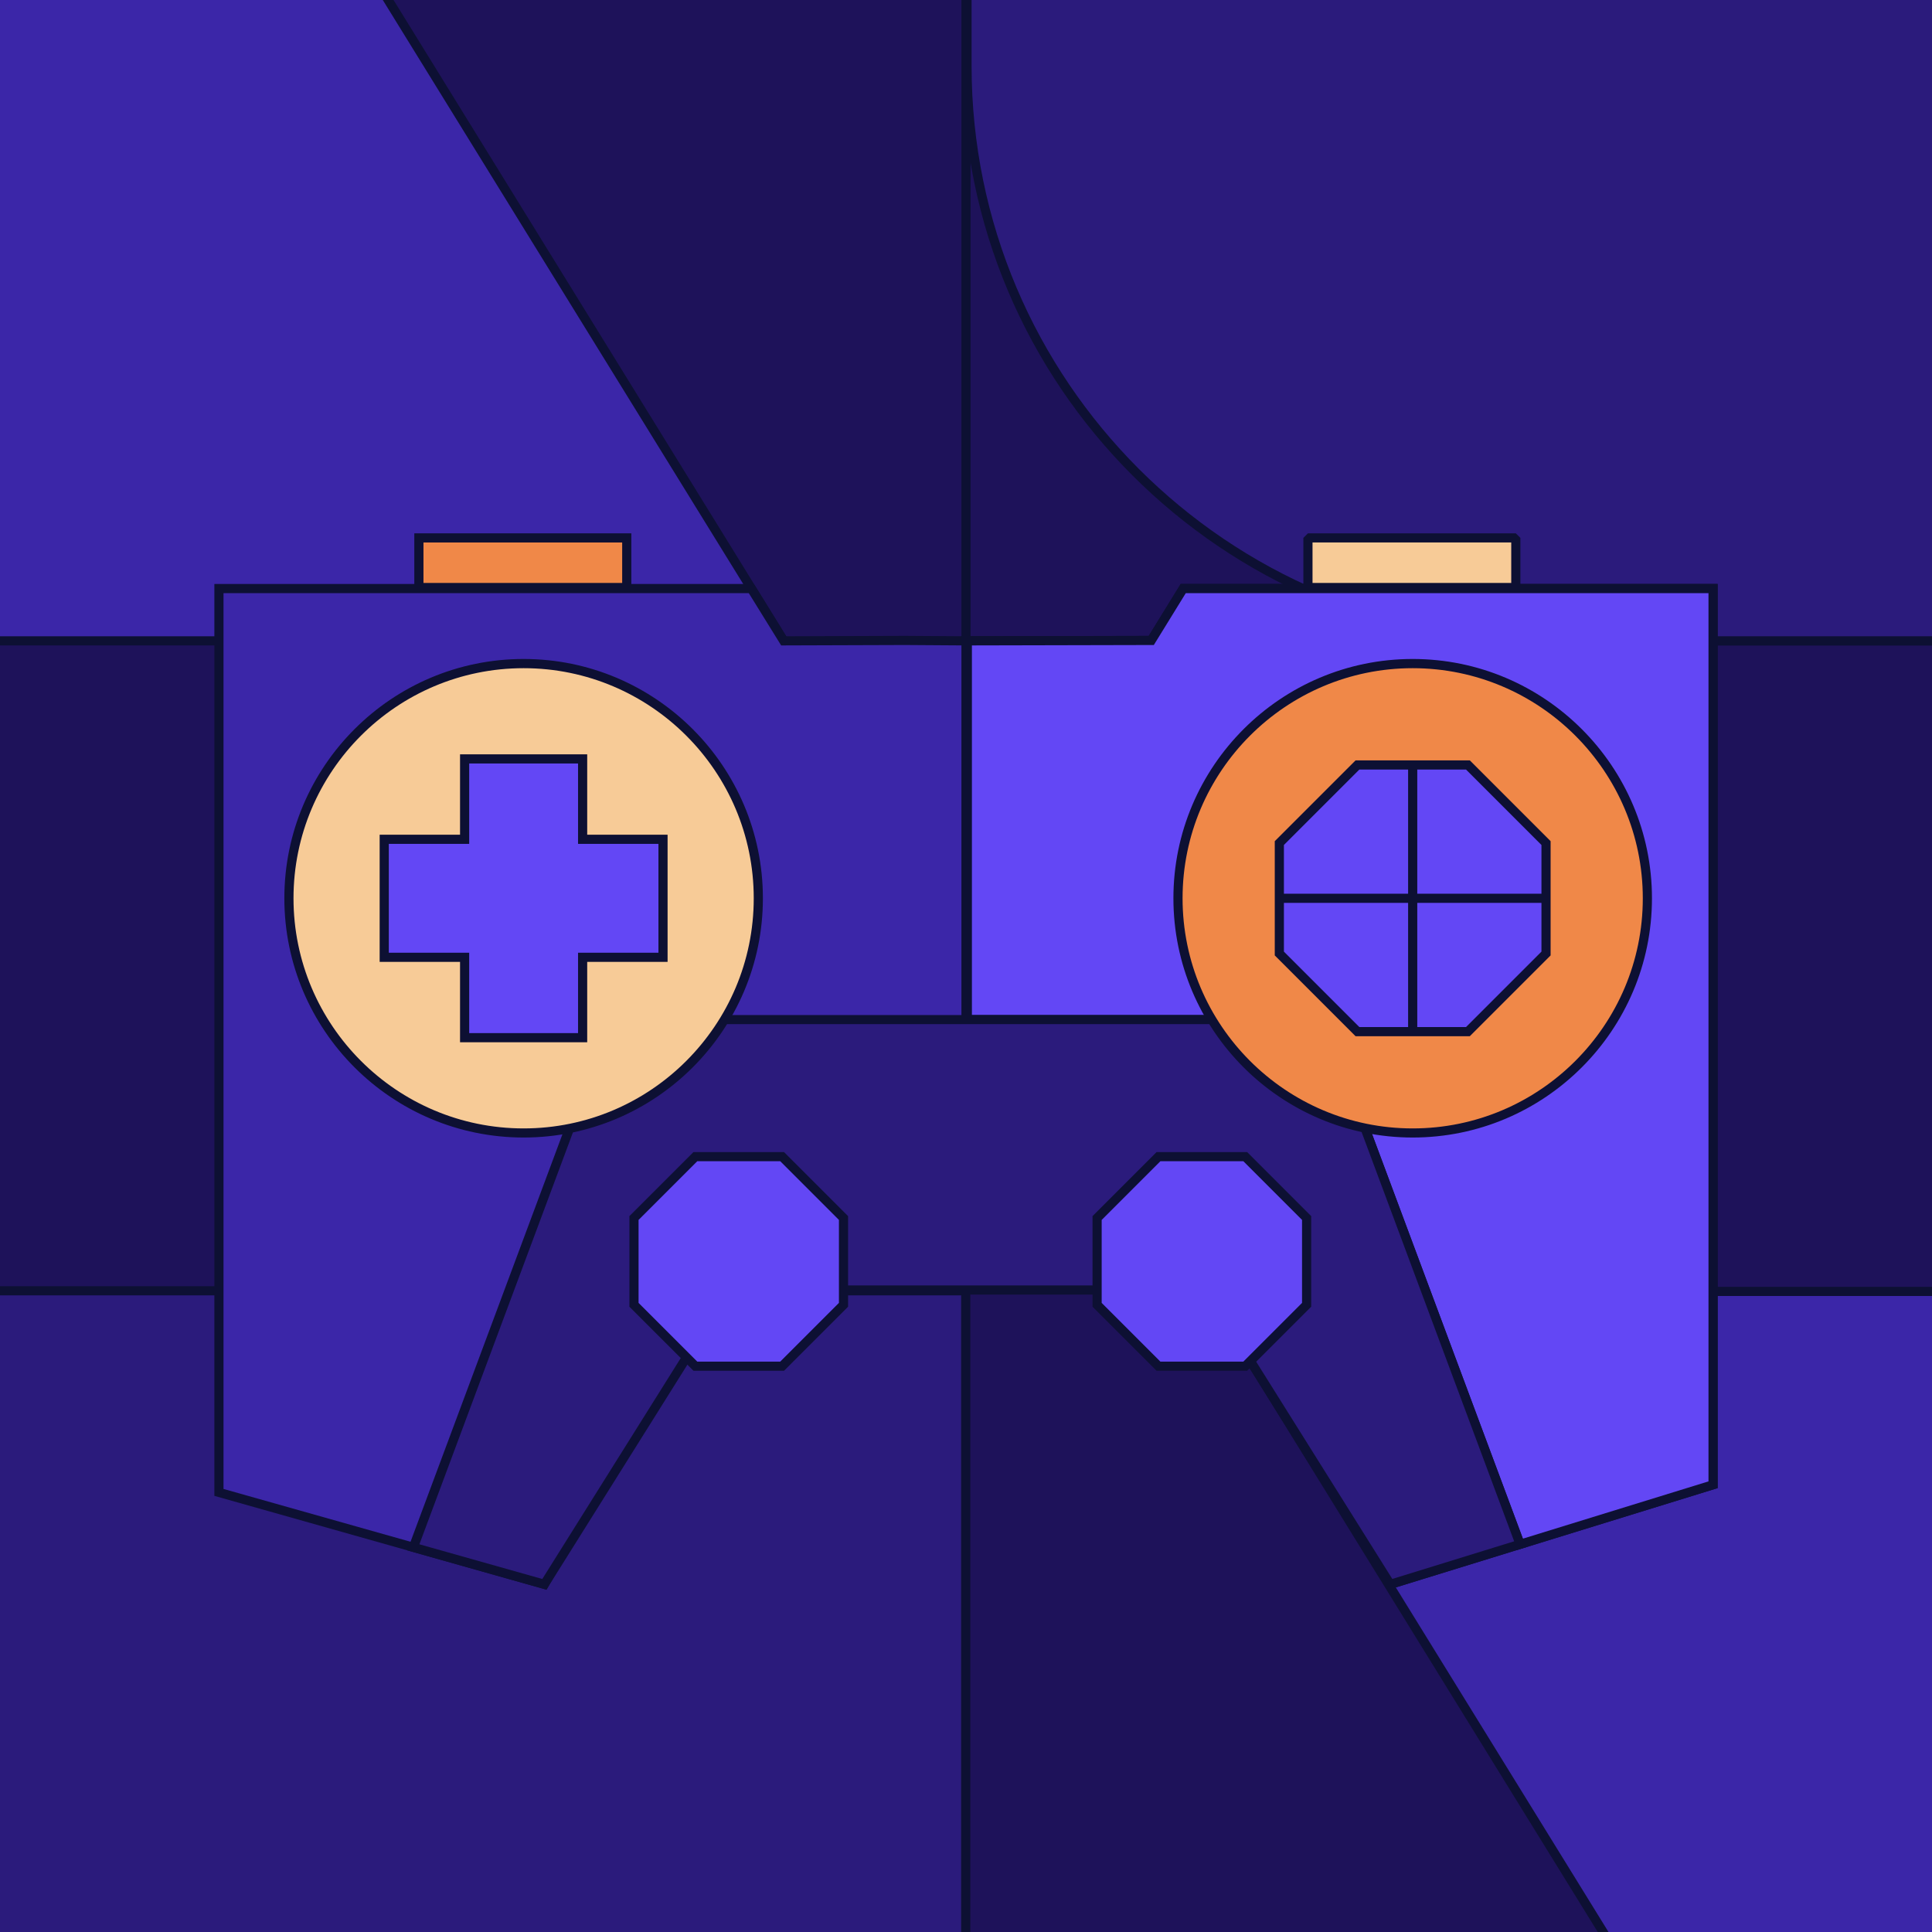
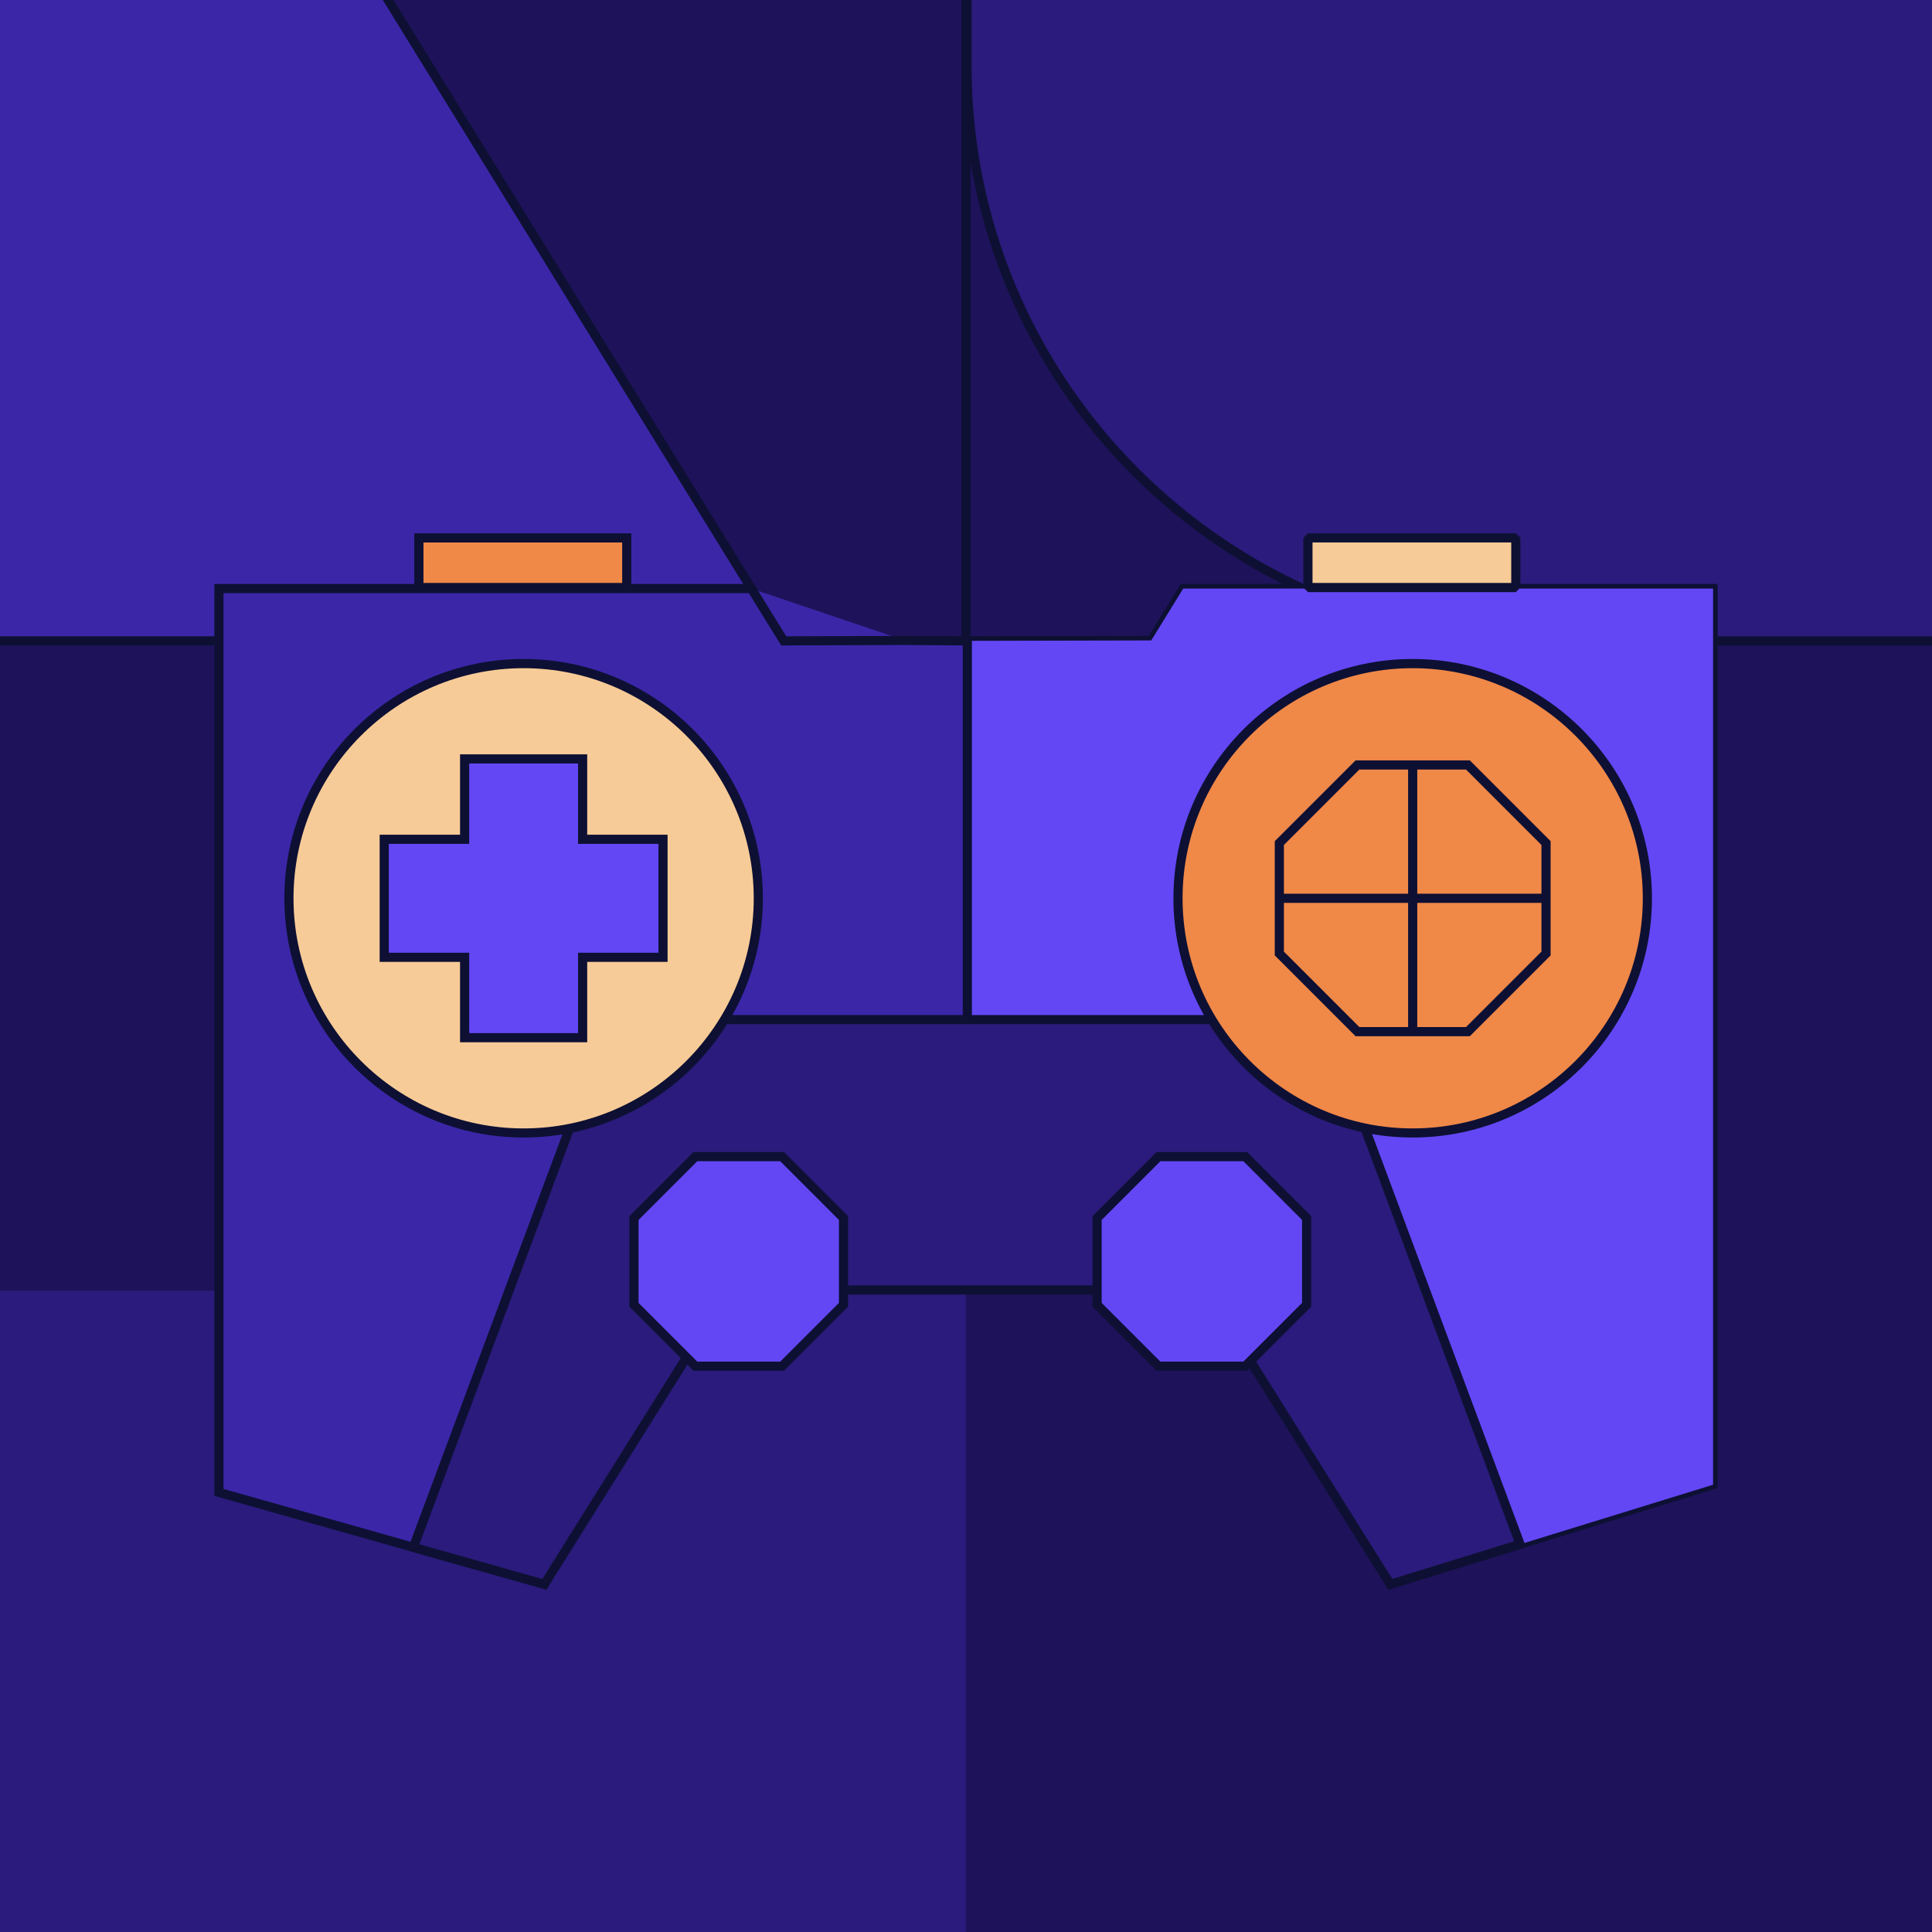
<svg xmlns="http://www.w3.org/2000/svg" width="426" height="426" viewBox="0 0 426 426" fill="none">
  <g clip-path="url(#clip0_2723_67418)">
    <path d="M427.99 -1.991H-1.991V427.99H427.99V-1.991Z" fill="#1E125A" />
    <path d="M429 429H-3V-3H429V429ZM-0.981 426.981H426.981V-0.981H-0.981V426.981Z" fill="#0D1033" />
    <path d="M212.939 284.613H-1.991V427.99H124.803H212.939V284.613Z" fill="#2B1B7C" />
-     <path d="M213.949 429H-3V283.604H213.949V429ZM-0.981 426.981H211.93V285.622H-0.981V426.981Z" fill="#0D1033" />
    <path d="M427.991 -1.991H213V141.306H427.991V-1.991Z" fill="#1E125A" />
    <path d="M429 142.315H211.991V-3H429V142.315ZM214.009 140.297H426.981V-0.981H214.009V140.297Z" fill="#0D1033" />
-     <path d="M266.293 284.754L354.712 427.991H427.991V284.754H266.293Z" fill="#3B26A8" />
-     <path d="M354.712 429H354.147L264.487 283.745H429V429H354.712ZM268.11 285.764L355.277 426.981H426.991V285.764H268.11Z" fill="#0D1033" />
    <path d="M172.808 141.306L84.359 -1.991H-1.991V141.306H172.808Z" fill="#3B26A8" />
    <path d="M174.614 142.315H-3V-3H84.924L174.614 142.315ZM-0.981 140.297H170.991L83.794 -0.981H-0.981V140.297Z" fill="#0D1033" />
    <path d="M427.99 -1.991H213.222V14.472C213.222 84.52 270.007 141.306 340.056 141.306H427.99V-1.991Z" fill="#2B1B7C" />
    <path d="M429 142.315H340.056C269.563 142.315 212.212 84.964 212.212 14.472V-3H429V142.315ZM214.231 -0.981V14.472C214.231 83.854 270.674 140.297 340.056 140.297H426.981V-0.981H214.231Z" fill="#0D1033" />
-     <path d="M260.894 129.78L253.848 141.215L213 141.306L199.535 141.215L172.808 141.306L165.672 129.78H48.275V329.075L120.029 349.342L160.696 278.073H213.293H265.89L306.556 349.342L377.725 327.379V129.78H260.894Z" fill="#3B26A8" />
+     <path d="M260.894 129.78L253.848 141.215L213 141.306L199.535 141.215L165.672 129.78H48.275V329.075L120.029 349.342L160.696 278.073H213.293H265.89L306.556 349.342L377.725 327.379V129.78H260.894Z" fill="#3B26A8" />
    <path d="M306.082 350.543L265.304 279.072H161.281L120.514 350.523L47.266 329.832V128.77H166.237L173.373 140.297L199.535 140.206L213.01 140.297L253.293 140.206L260.338 128.76H378.745V328.116L306.092 350.543H306.082ZM49.284 328.308L119.545 348.151L160.11 277.053H266.475L307.031 348.131L376.716 326.622V130.789H261.459L254.414 142.225L213 142.316L199.525 142.225L172.243 142.316L165.107 130.789H49.284V328.318V328.308Z" fill="#0D1033" />
    <path d="M213 141.306L253.848 141.215L260.893 129.779H377.725V327.379L335.191 340.51L292.062 224.819H213V141.306Z" fill="#6347F5" />
-     <path d="M334.576 341.752L291.356 225.828H211.991V140.307L253.283 140.216L260.328 128.77H378.735V328.126L334.576 341.752ZM214.009 223.81H292.759L335.797 339.269L376.716 326.642V130.788H261.459L254.414 142.224L214.009 142.315V223.81Z" fill="#0D1033" />
    <path d="M292.062 224.819H213.293H194.67H134.534L91.152 341.187L120.029 349.342L160.696 284.441H265.89L306.556 349.342L335.191 340.51L292.062 224.819Z" fill="#2B1B7C" />
    <path d="M306.112 350.533L265.325 285.451H161.251L120.473 350.523L89.81 341.863L133.817 223.81H292.749L336.494 341.157L306.102 350.533H306.112ZM92.474 340.511L119.575 348.161L160.141 283.432H266.445L307.001 348.151L333.869 339.854L291.356 225.819H135.23L92.474 340.511Z" fill="#0D1033" />
    <path d="M115.457 249.821C144.037 249.821 167.206 226.652 167.206 198.072C167.206 169.492 144.037 146.323 115.457 146.323C86.877 146.323 63.708 169.492 63.708 198.072C63.708 226.652 86.877 249.821 115.457 249.821Z" fill="#F7CB97" />
    <path d="M115.457 250.82C86.368 250.82 62.699 227.151 62.699 198.062C62.699 168.972 86.368 145.303 115.457 145.303C144.547 145.303 168.216 168.972 168.216 198.062C168.216 227.151 144.547 250.82 115.457 250.82ZM115.457 147.332C87.478 147.332 64.717 170.093 64.717 198.072C64.717 226.051 87.478 248.812 115.457 248.812C143.436 248.812 166.197 226.051 166.197 198.072C166.197 170.093 143.436 147.332 115.457 147.332Z" fill="#0D1033" />
    <path d="M311.492 249.821C340.073 249.821 363.241 226.652 363.241 198.072C363.241 169.492 340.073 146.323 311.492 146.323C282.912 146.323 259.743 169.492 259.743 198.072C259.743 226.652 282.912 249.821 311.492 249.821Z" fill="#F08848" />
    <path d="M311.492 250.82C282.403 250.82 258.734 227.151 258.734 198.062C258.734 168.972 282.403 145.303 311.492 145.303C340.582 145.303 364.251 168.972 364.251 198.062C364.251 227.151 340.582 250.82 311.492 250.82ZM311.492 147.332C283.513 147.332 260.753 170.093 260.753 198.072C260.753 226.051 283.513 248.812 311.492 248.812C339.471 248.812 362.232 226.051 362.232 198.072C362.232 170.093 339.471 147.332 311.492 147.332Z" fill="#0D1033" />
-     <path d="M323.675 168.669H299.309L282.09 185.889V210.244L299.309 227.474H323.675L340.894 210.244V185.889L323.675 168.669Z" fill="#6347F5" />
    <path d="M324.089 228.483H298.896L281.081 210.668V185.475L298.896 167.66H324.089L341.904 185.475V210.668L324.089 228.483ZM299.733 226.465H323.251L339.885 209.831V186.313L323.251 169.679H299.733L283.099 186.313V209.831L299.733 226.465Z" fill="#0D1033" />
    <path d="M146.192 185.061H128.468V167.337H102.447V185.061H84.723V211.082H102.447V228.806H128.468V211.082H146.192V185.061Z" fill="#6347F5" />
    <path d="M129.477 229.815H101.437V212.091H83.713V184.052H101.437V166.328H129.477V184.052H147.201V212.091H129.477V229.815ZM103.456 227.797H127.458V210.073H145.183V186.07H127.458V168.346H103.456V186.07H85.732V210.073H103.456V227.797Z" fill="#0D1033" />
    <path d="M312.502 168.669H310.483V227.474H312.502V168.669Z" fill="#0D1033" />
    <path d="M214.302 141.215H212.284V224.809H214.302V141.215Z" fill="#0D1033" />
    <path d="M340.894 197.062H282.09V199.081H340.894V197.062Z" fill="#0D1033" />
    <path d="M172.465 255.039H153.328L139.803 268.574V287.712L153.328 301.237H172.465L185.99 287.712V268.574L172.465 255.039Z" fill="#6347F5" />
    <path d="M172.879 302.246H152.904L138.783 288.125V268.151L152.904 254.03H172.879L187 268.151V288.125L172.879 302.246ZM153.742 300.228H172.041L184.981 287.288V268.988L172.041 256.048H153.742L140.802 268.988V287.288L153.742 300.228Z" fill="#0D1033" />
    <path d="M274.58 255.039H255.443L241.918 268.574V287.712L255.443 301.237H274.58L288.106 287.712V268.574L274.58 255.039Z" fill="#6347F5" />
    <path d="M274.994 302.246H255.019L240.898 288.125V268.151L255.019 254.03H274.994L289.115 268.151V288.125L274.994 302.246ZM255.857 300.228H274.156L287.096 287.288V268.988L274.156 256.048H255.857L242.917 268.988V287.288L255.857 300.228Z" fill="#0D1033" />
    <path d="M138.198 118.616H92.363V129.557H138.198V118.616Z" fill="#F08848" />
    <path d="M139.207 130.557H91.354V117.597H139.207V130.557ZM93.373 128.538H137.188V119.615H93.373V128.538Z" fill="#0D1033" />
    <path d="M334.232 118.616H288.398V129.557H334.232V118.616Z" fill="#F7CB97" />
    <path d="M334.232 130.557H288.398L287.389 129.547V118.606L288.398 117.597H334.232L335.242 118.606V129.547L334.232 130.557ZM289.407 128.538H333.223V119.615H289.407V128.538Z" fill="#0D1033" />
  </g>
  <defs>
    <clipPath id="clip0_2723_67418">
      <rect width="426" height="426" fill="white" />
    </clipPath>
  </defs>
</svg>